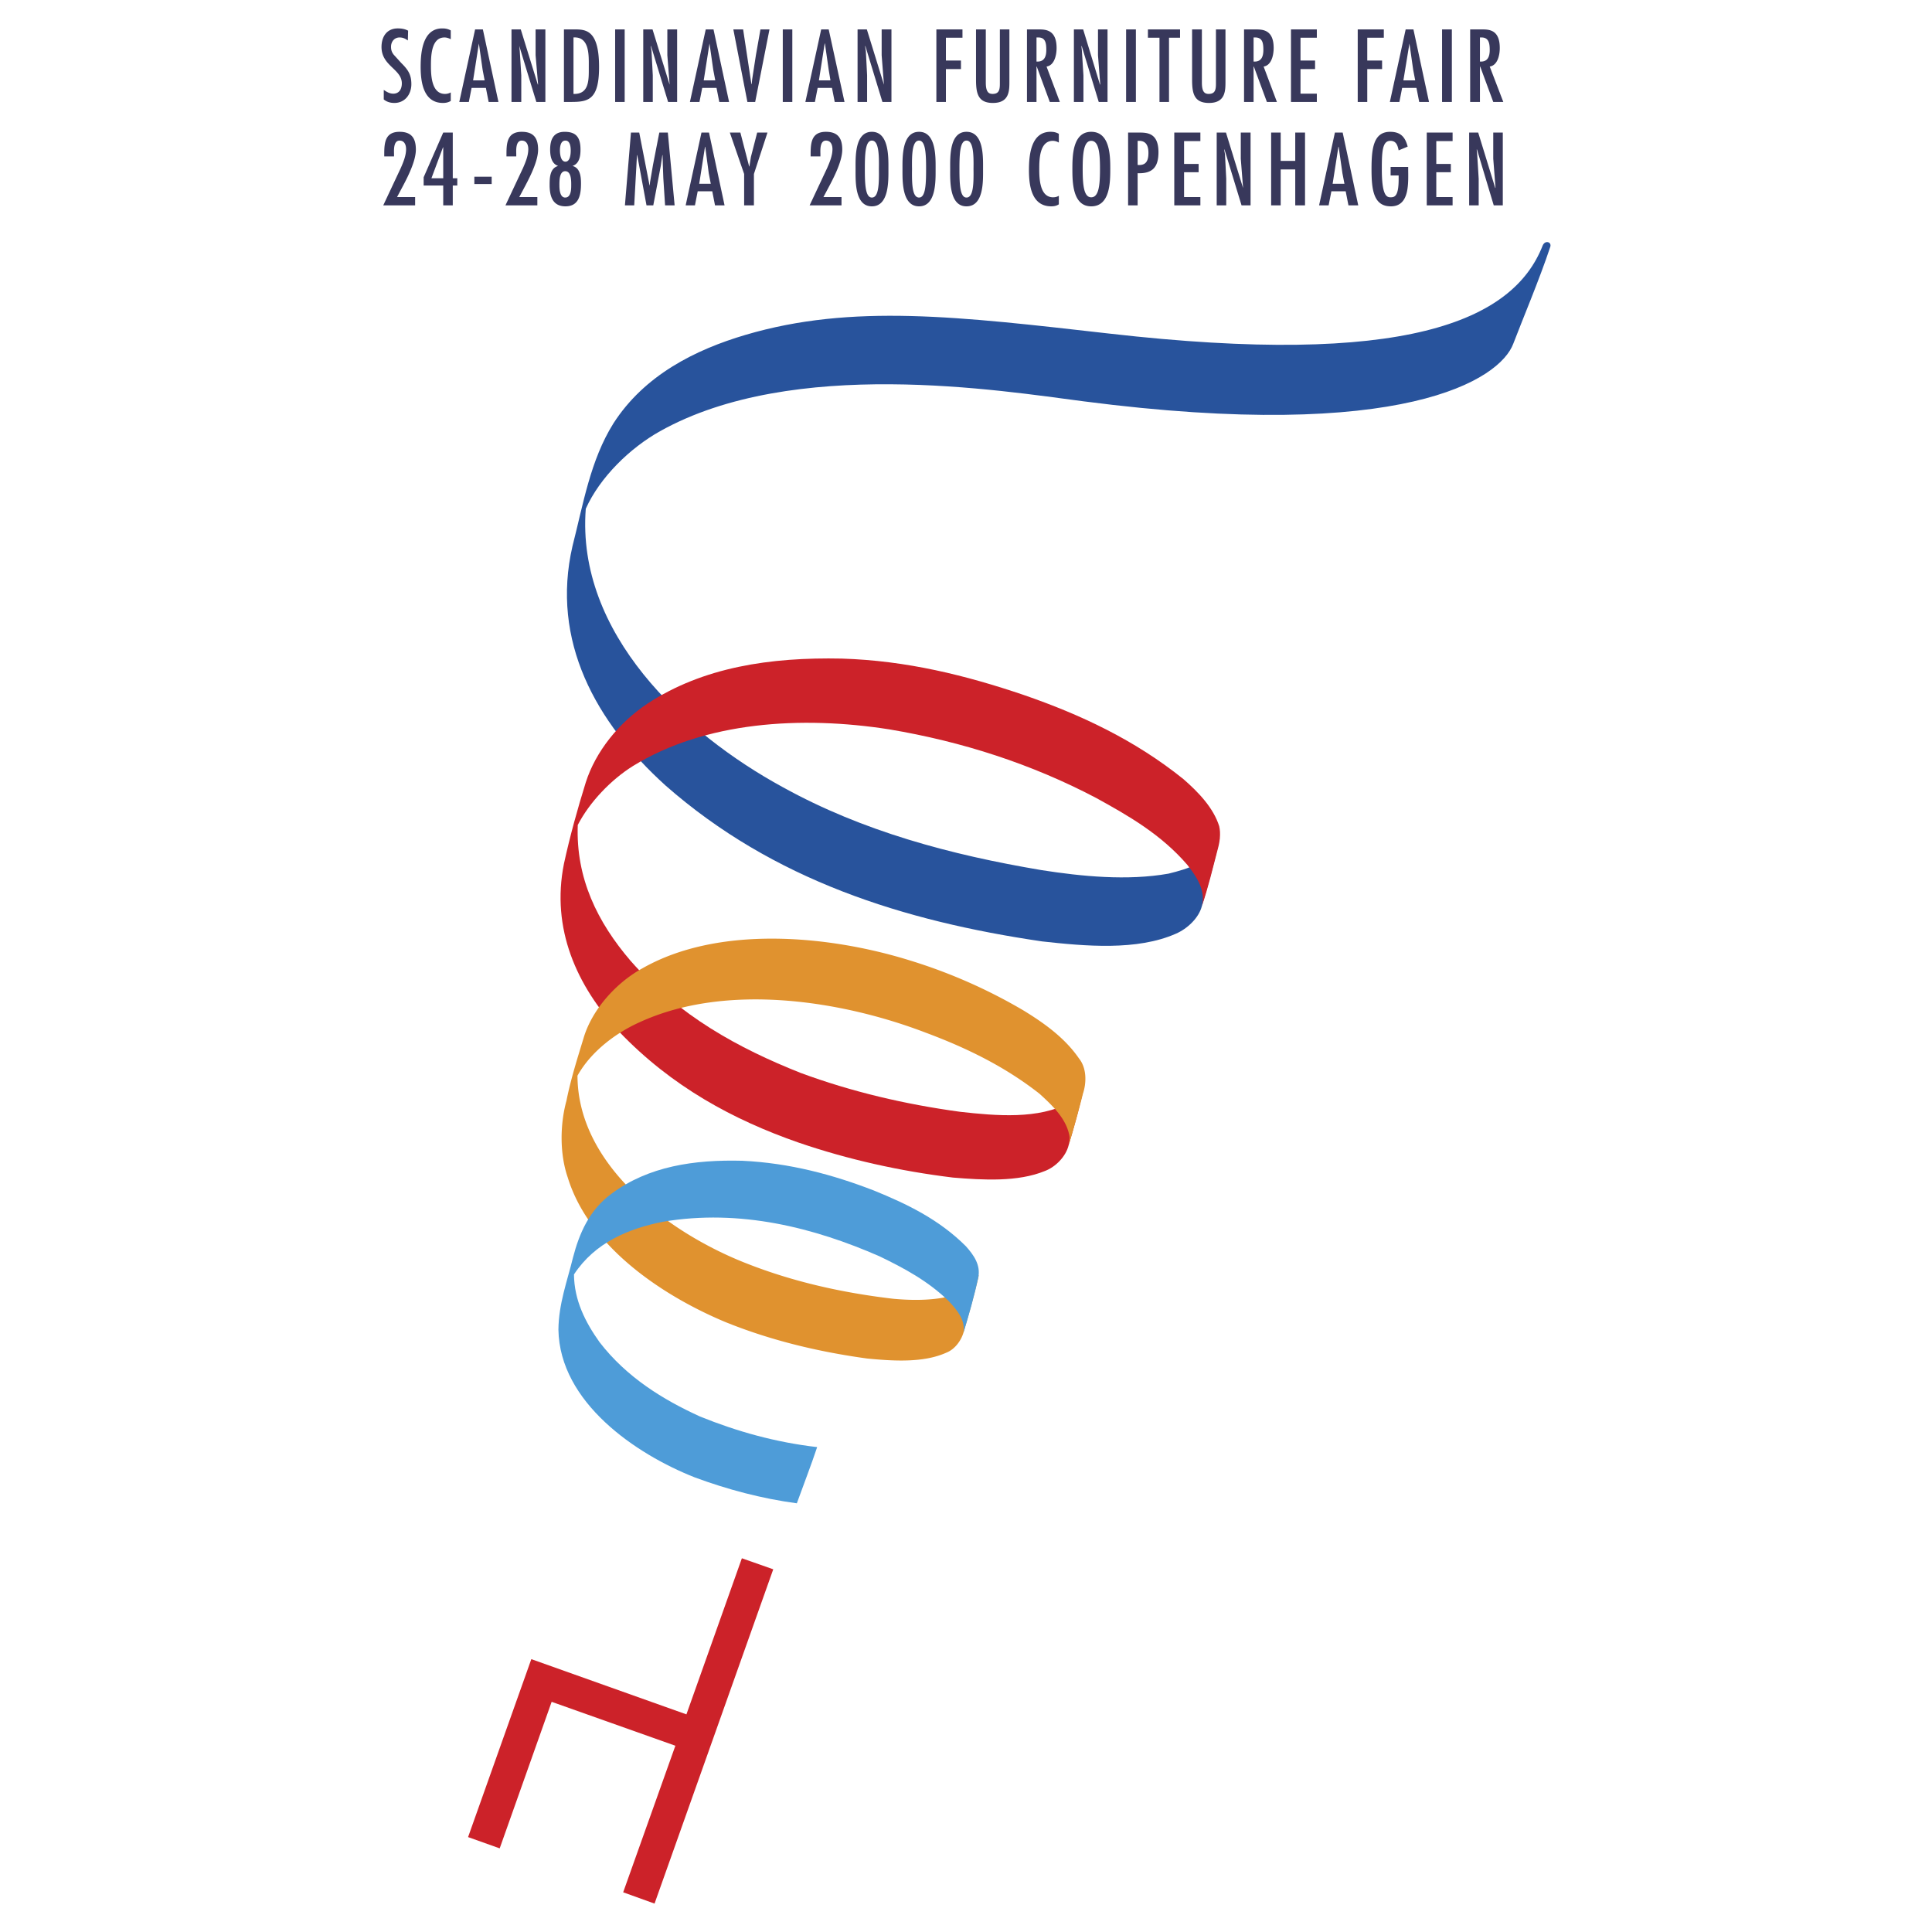
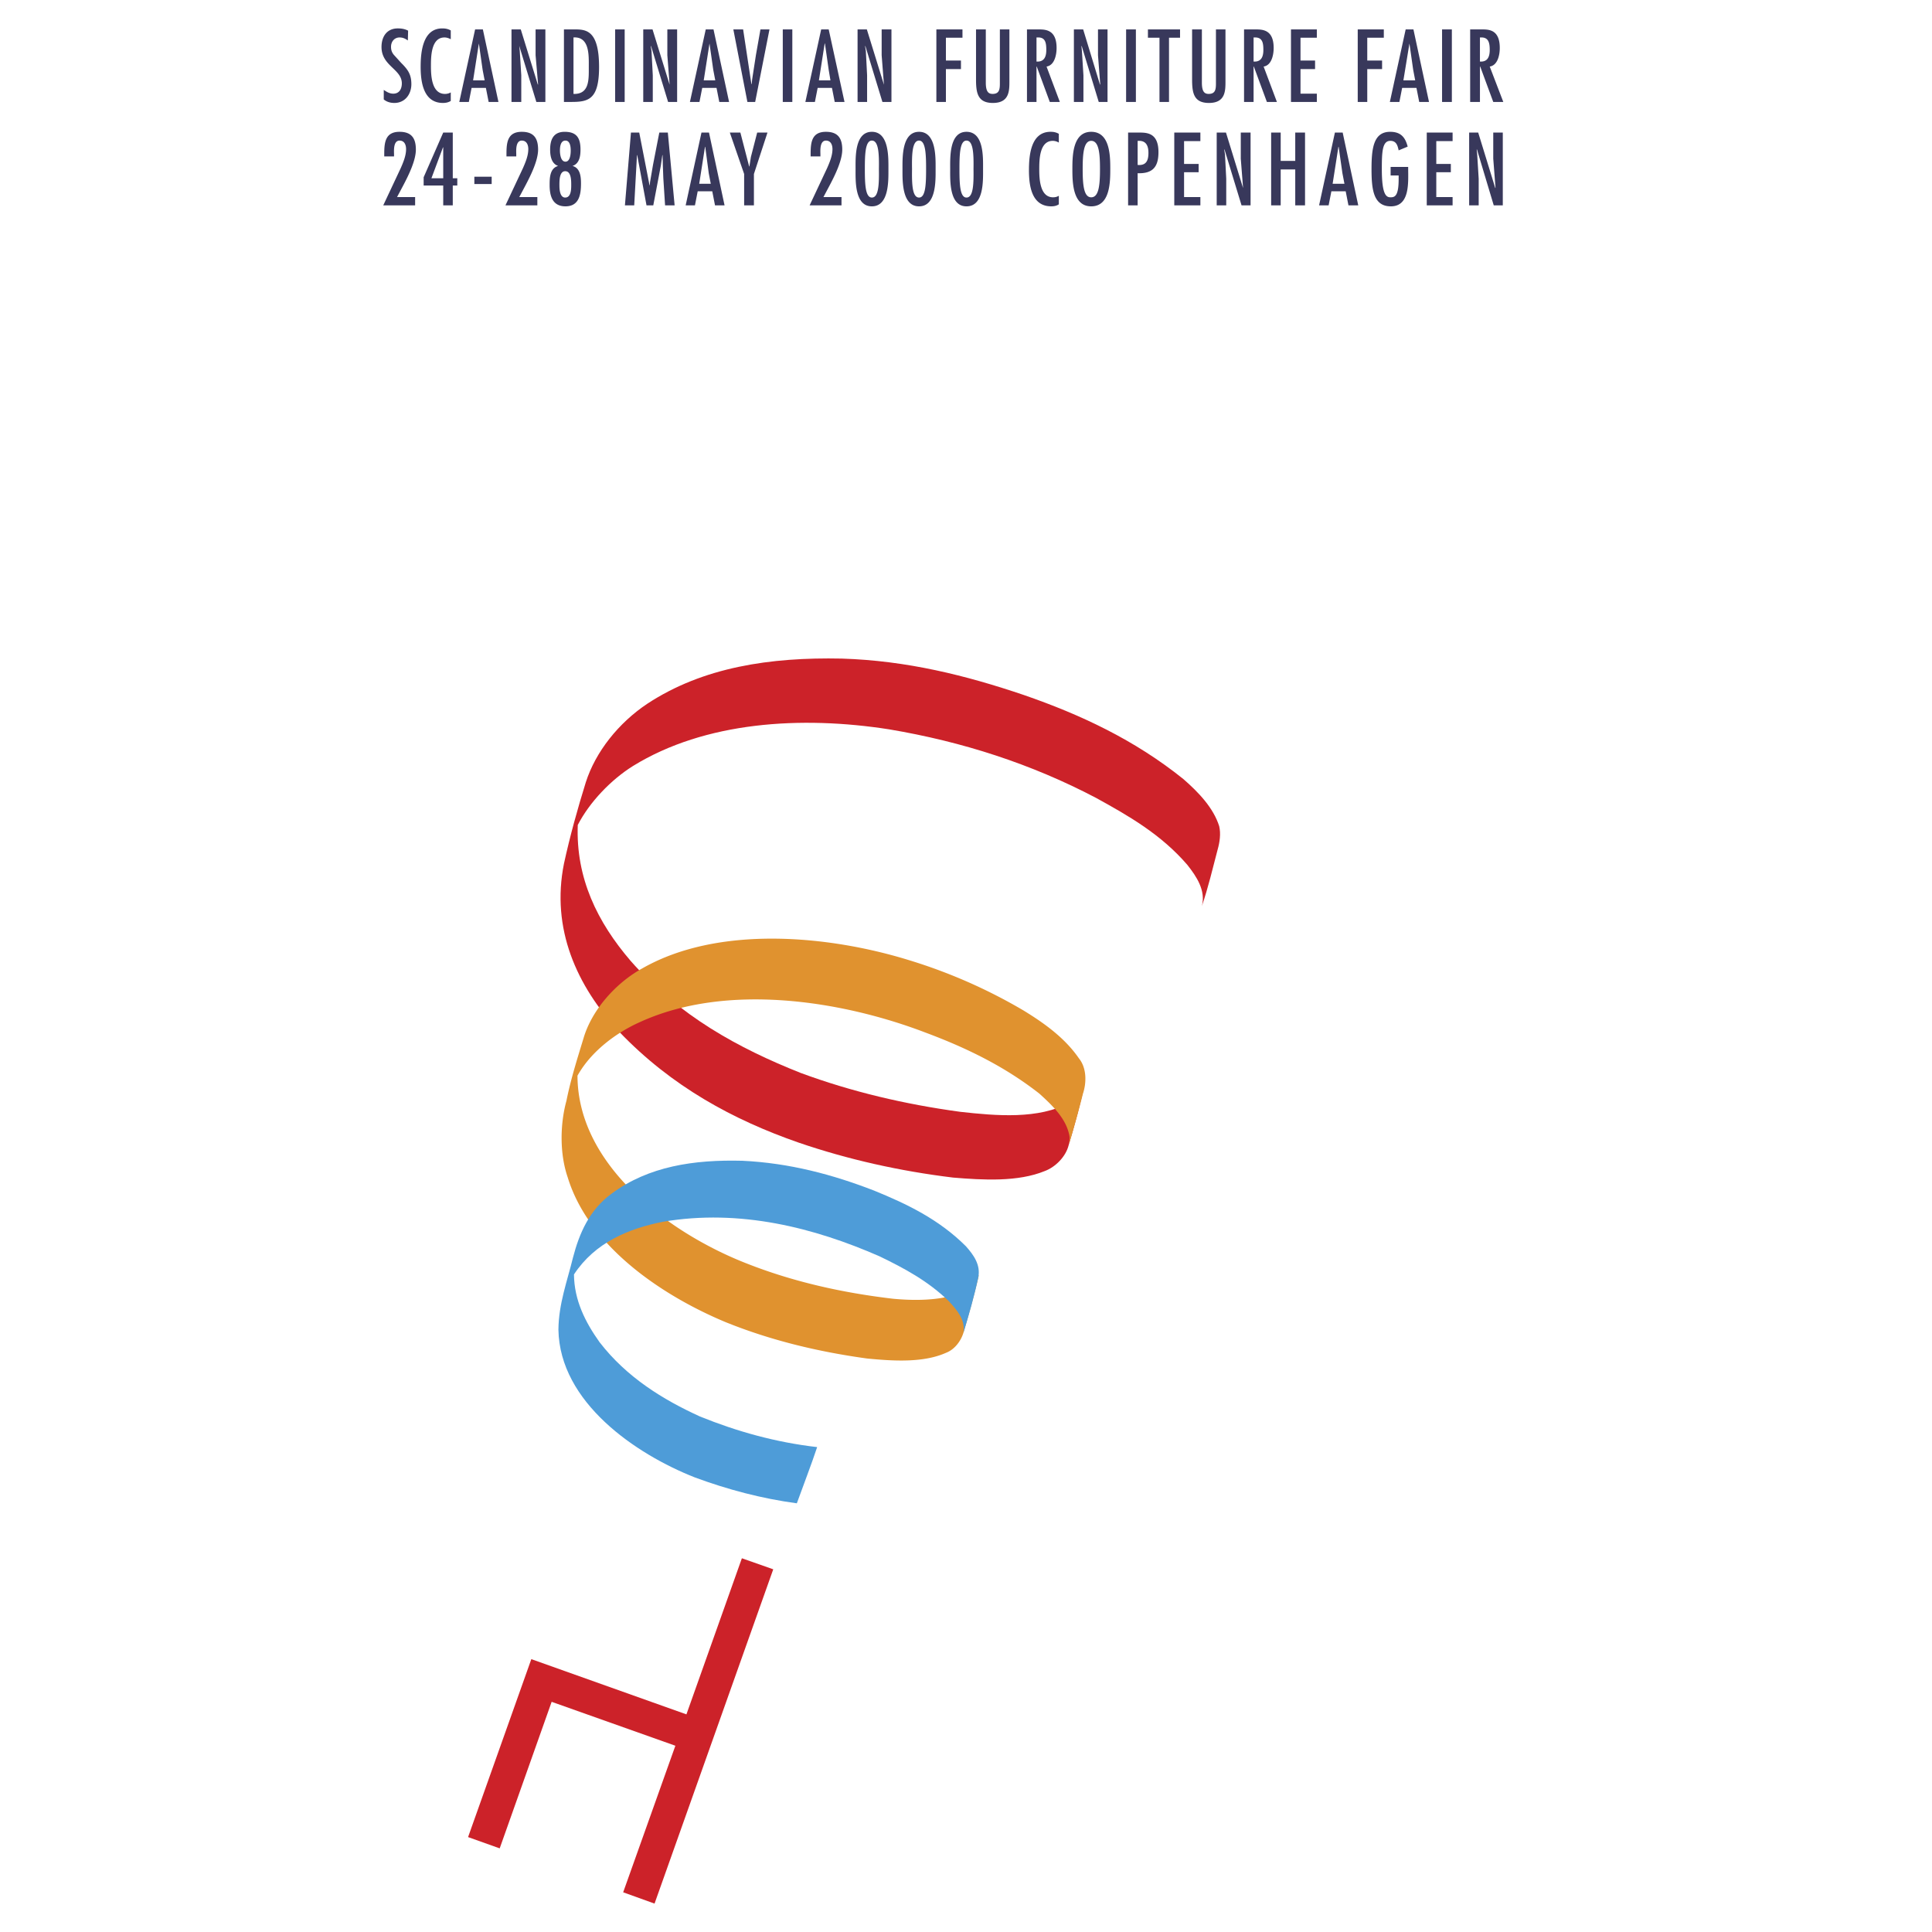
<svg xmlns="http://www.w3.org/2000/svg" width="2500" height="2500" viewBox="0 0 192.756 192.756">
  <g fill-rule="evenodd" clip-rule="evenodd">
    <path fill="#fff" d="M0 0h192.756v192.756H0V0z" />
    <path d="M40.691 4.037c-.25-.175-.476-.3-.826-.3-.526 0-.851.425-.851.926 0 .325.075.551.275.801l.727.801c.651.651 1.026 1.126 1.026 2.128 0 1.002-.626 1.878-1.703 1.878-.375 0-.751-.1-1.051-.351v-.951c.3.2.576.375.951.375.601 0 .852-.476.852-1.027 0-1.427-2.028-1.728-2.028-3.63 0-1.026.526-1.853 1.627-1.853.351 0 .701.051 1.027.226l-.026.977zM44.973 3.912c-.201-.101-.401-.175-.626-.175-1.352 0-1.352 1.953-1.352 2.854 0 .977.075 2.779 1.402 2.779.201 0 .401-.05.576-.15v.851c-.25.15-.501.2-.776.2-1.953 0-2.229-2.078-2.229-3.605 0-1.452.201-3.831 2.154-3.831.325 0 .575.051.851.201v.876zM48.353 8.018h-1.152l.576-3.68.375 2.629.201 1.051zm-.952-5.083l-1.578 7.236h.952l.275-1.402h1.427l.275 1.402h.977l-1.553-7.236h-.775zM51.858 5.088l.15 2.429v2.654h-.976V2.935h.926l1.703 5.508.025-.025-.25-2.904V2.935h.976v7.236h-.901l-1.703-5.584v.025l.05.476zM58.744 6.691c0 1.227.075 2.729-1.527 2.679V3.736c1.627-.1 1.527 1.828 1.527 2.955zm-2.479-3.756v7.236h.65c1.728 0 2.854-.15 2.854-3.48 0-3.681-1.302-3.756-2.429-3.756h-1.075zM62.324 10.171h-.951V2.935h.951v7.236zM65.003 5.088l.125 2.429v2.654h-.951V2.935h.927l1.702 5.508v-.025l-.225-2.904V2.935h.976v7.236h-.901l-1.703-5.584-.025.025.075.476zM71.363 8.018h-1.152l.576-3.68.375 2.629.201 1.051zm-.951-5.083l-1.578 7.236h.952l.275-1.402h1.427l.275 1.402h.977l-1.553-7.236h-.775zM74.142 2.935l.826 5.458h.026l.049-.476.376-2.428.451-2.554h.901l-1.427 7.236h-.776l-1.402-7.236h.976zM79.05 10.171h-.952V2.935h.952v7.236zM82.855 8.018h-1.152l.576-3.68h.025l.375 2.629.176 1.051zm-.926-5.083l-1.577 7.236h.951l.275-1.402h1.427l.275 1.402h.977L82.68 2.935h-.751zM86.386 5.088l.125 2.429v2.654h-.951V2.935h.926l1.703 5.508v-.025l-.226-2.904V2.935h.977v7.236h-.901l-1.703-5.584-.025.025.075.476zM96.026 2.935v.826h-1.652V6.04h1.501v.851h-1.501v3.28h-.952V2.935h2.604zM98.354 2.935v5.308c0 .926.277 1.126.678 1.126.65 0 .725-.426.725-1.026V2.935h.951v5.133c0 .951.025 2.203-1.65 2.203-1.529 0-1.68-1.026-1.68-2.354V2.935h.976zM103.412 6.14V3.736h.176c.727 0 .801.576.801 1.251 0 .727-.25 1.203-.977 1.153zm-.951 4.031h.951v-3.53h.025l1.301 3.531h1.002l-1.326-3.531c.801-.125 1.002-1.177 1.002-1.853 0-1.828-1.102-1.853-1.803-1.853h-1.152v7.236zM107.943 5.088l.151 2.429v2.654h-.951V2.935h.925l1.678 5.508.025-.025-.224-2.904V2.935h.951v7.236h-.877l-1.701-5.584-.025.025.048.476zM113.328 10.171h-.976V2.935h.976v7.236zM117.734 2.935v.826h-1.101v6.41h-.951v-6.41h-1.153v-.826h3.205zM119.912 2.935v5.308c0 .926.275 1.126.676 1.126.652 0 .727-.426.727-1.026V2.935h.951v5.133c0 .951.025 2.203-1.652 2.203-1.527 0-1.678-1.026-1.678-2.354V2.935h.976zM125.07 6.14V3.736h.15c.752 0 .826.576.826 1.251.001.727-.249 1.203-.976 1.153zm-.951 4.031h.951v-3.53h.025l1.303 3.531h1l-1.326-3.531c.801-.125 1.002-1.177 1.002-1.853 0-1.828-1.102-1.853-1.803-1.853h-1.152v7.236zM131.381 2.935v.826h-1.629V6.04h1.453v.851h-1.453v2.454h1.629v.826h-2.58V2.935h2.58zM138.064 2.935v.826h-1.652V6.04h1.479v.851h-1.479v3.28h-.951V2.935h2.603zM141.195 8.018h-1.178l.602-3.68.375 2.629.201 1.051zm-.951-5.083l-1.578 7.236h.951l.275-1.402h1.428l.275 1.402h.977l-1.553-7.236h-.775zM144.852 10.171h-.977V2.935h.977v7.236zM147.654 6.14V3.736h.15c.727 0 .826.576.826 1.251.001.727-.249 1.203-.976 1.153zm-.976 4.031h.977v-3.53h.025l1.303 3.531h1.002l-1.354-3.531c.803-.125 1.002-1.177 1.002-1.853 0-1.828-1.076-1.853-1.777-1.853h-1.178v7.236zM38.337 15.329c0-1.152.125-2.178 1.527-2.178 1.202 0 1.627.65 1.627 1.777 0 1.102-.751 2.604-1.251 3.556l-.626 1.177h1.803v.826h-3.18l1.752-3.73c.251-.576.526-1.227.526-1.878 0-.401-.15-.852-.651-.852-.651 0-.551 1.077-.551 1.377v.2h-.977v-.275h.001zM44.221 17.783h-1.177l1.152-3.08h.025v3.08zm.952-4.557h-.952l-1.953 4.457v.826h1.953v1.978h.952v-1.978h.451v-.726h-.451v-4.557zM49.054 17.632v.726h-1.728v-.726h1.728zM50.531 15.329c0-1.152.125-2.178 1.527-2.178 1.202 0 1.628.65 1.628 1.777 0 1.102-.751 2.604-1.252 3.556l-.626 1.177h1.803v.826h-3.18l1.752-3.73c.25-.576.526-1.227.526-1.878 0-.401-.15-.852-.651-.852-.65 0-.551 1.077-.551 1.377v.2h-.977v-.275h.001zM56.39 19.71c-.526 0-.576-.801-.576-1.202 0-.425-.024-1.427.576-1.427.626 0 .601 1.002.601 1.427 0 .402-.025 1.202-.601 1.202zm-.701-3.154c-.826.225-.852 1.176-.852 1.902 0 1.077.276 2.128 1.578 2.128 1.352 0 1.552-1.152 1.552-2.278 0-.676-.075-1.552-.851-1.752.701-.226.801-1.002.801-1.628 0-1.151-.375-1.777-1.577-1.777-1.127 0-1.452.776-1.452 1.777 0 .626.125 1.403.801 1.628zm.726-.426c-.476 0-.551-.776-.551-1.102 0-.351.05-1.002.551-1.002.476 0 .526.651.526 1.002 0 .326-.05 1.102-.526 1.102zM63.776 13.226l1.027 5.258h.025l.025-.301.301-1.752.625-3.205h.851l.677 7.261h-.952l-.175-2.704-.05-1.352-.025-.952h-.025l-.15 1.052-.752 3.956h-.676l-.926-5.008h-.025l-.275 5.008h-.927l.601-7.261h.826zM70.913 18.333h-1.152l.576-3.681h.025l.35 2.629.201 1.052zm-.927-5.107l-1.577 7.261h.926l.275-1.402h1.452l.275 1.402h.952l-1.553-7.261h-.75zM73.867 13.226l.876 3.38h.025l.15-.951.626-2.429h1.027l-1.352 4.131v3.13h-.976v-3.13l-1.428-4.131h1.052zM80.877 15.329c0-1.152.125-2.178 1.527-2.178 1.202 0 1.628.65 1.628 1.777 0 1.102-.751 2.604-1.252 3.556l-.626 1.177h1.803v.826h-3.18l1.752-3.73c.25-.576.526-1.227.526-1.878 0-.401-.15-.852-.651-.852-.65 0-.551 1.077-.551 1.377v.2h-.977v-.275h.001zM87.688 16.856c.025 1.527-.025 2.854-.701 2.854-.651 0-.701-1.327-.701-2.854 0-1.502.05-2.83.701-2.83.676.001.726 1.328.701 2.83zm-.701-3.705c-1.728 0-1.627 2.579-1.627 3.706 0 1.152-.1 3.73 1.627 3.73s1.652-2.579 1.652-3.73c0-1.128.075-3.706-1.652-3.706zM92.396 16.856c0 1.527-.05 2.854-.701 2.854-.676 0-.726-1.327-.701-2.854-.025-1.502.025-2.83.701-2.83.65.001.701 1.328.701 2.83zm-.702-3.705c-1.728 0-1.653 2.579-1.653 3.706 0 1.152-.075 3.73 1.653 3.73s1.652-2.579 1.652-3.73c.001-1.128.076-3.706-1.652-3.706zM97.127 16.856c.025 1.527-.023 2.854-.701 2.854-.651 0-.701-1.327-.701-2.854 0-1.502.05-2.83.701-2.83.678.001.726 1.328.701 2.83zm-.701-3.705c-1.728 0-1.627 2.579-1.627 3.706 0 1.152-.1 3.73 1.627 3.73 1.753 0 1.654-2.579 1.654-3.73 0-1.128.1-3.706-1.654-3.706zM105.641 14.227a1.208 1.208 0 0 0-.602-.175c-1.352 0-1.352 1.953-1.352 2.854 0 .977.076 2.779 1.377 2.779.227 0 .4-.05.576-.15v.851c-.225.15-.477.2-.752.2-1.977 0-2.229-2.078-2.229-3.605 0-1.452.176-3.831 2.154-3.831.326 0 .551.05.826.2v.877h.002zM108.871 14.052c.775 0 .875 1.277.875 2.804 0 1.552-.1 2.829-.875 2.829-.752 0-.852-1.277-.852-2.829.001-1.527.1-2.804.852-2.804zm0-.901c-1.854 0-1.879 2.403-1.879 3.706 0 1.327.025 3.73 1.879 3.73 1.877 0 1.902-2.404 1.902-3.73 0-1.303-.025-3.706-1.902-3.706zM113.652 14.052c.727 0 .928.551.928 1.202 0 .801-.252 1.277-1.078 1.202v-2.403h.15v-.001zm-.15 6.435v-3.205c1.504.05 2.078-.626 2.078-2.103 0-1.853-1.051-1.953-1.877-1.953h-1.152v7.261h.951zM119.762 13.226v.851h-1.627v2.278h1.453v.827h-1.453v2.479h1.627v.826h-2.604v-7.261h2.604zM122.217 15.404l.125 2.429v2.654h-.951v-7.261h.925l1.704 5.533v-.025l-.227-2.904v-2.604h.977v7.261h-.901l-1.703-5.584-.025.025.076.476zM127.775 13.226v2.829h1.452v-2.829h.976v7.261h-.976v-3.581h-1.452v3.581h-.953v-7.261h.953zM134.135 18.333h-1.178l.576-3.681h.025l.375 2.629.202 1.052zm-.951-5.107l-1.578 7.261h.951l.275-1.402h1.428l.275 1.402h.977l-1.553-7.261h-.775zM140.494 16.656v.125c0 1.377.201 3.806-1.729 3.806-1.727 0-1.928-1.652-1.928-3.706 0-2.028.176-3.73 1.854-3.73 1.027 0 1.502.5 1.752 1.477l-.9.375c-.1-.476-.227-.951-.826-.951-.801 0-.852 1.076-.852 2.829 0 2.504.426 2.804.852 2.804.4 0 .826-.05.826-1.803v-.375h-.801v-.852h1.752v.001zM144.926 13.226v.851h-1.627v2.278h1.451v.827h-1.451v2.479h1.627v.826h-2.578v-7.261h2.578zM147.379 15.404l.15 2.429v2.654h-.951v-7.261h.902l1.702 5.533.025-.025-.225-2.904v-2.604h.952v7.261h-.903l-1.676-5.584-.025.025.049.476z" fill="#38385b" />
    <path fill="#cc2229" d="M74.017 155.469l-5.533 15.574-15.474-5.51-6.31 17.754 3.155 1.125 5.183-14.621 12.344 4.381-5.208 14.623 3.13 1.127 11.843-33.352-3.13-1.101z" />
-     <path d="M154.666 24.643c-1.053 3.18-2.805 7.336-3.682 9.64-1.326 3.581-10.967 9.89-42.865 5.759-8.338-1.076-28.969-4.457-42.265 2.979-3.004 1.678-6.009 4.607-7.411 7.737-.952 12.394 9.74 22.384 19.68 27.792 7.937 4.382 16.701 6.735 25.791 8.263 4.006.626 8.562 1.077 12.668.351 1.928-.476 4.156-1.126 5.008-3.205.051-.125 0-.225.1-.3-.5 2.304-1.125 4.507-1.777 6.735-.301 1.202-1.477 2.278-2.578 2.754-3.881 1.728-9.064 1.252-13.371.776-13.821-2.028-26.816-6.109-37.558-15.549-6.986-6.31-11.467-14.447-9.289-23.887 1.077-4.206 1.778-8.562 4.082-12.244 3.104-4.833 8.188-7.361 13.195-8.838 10.616-3.13 21.257-1.828 36.281-.125 29.344 3.354 40.262-1.152 43.24-8.789.251-.575.927-.349.751.151z" fill="#28539c" />
    <path d="M102.135 69.336c5.66 1.953 11.068 4.482 15.926 8.388 1.527 1.328 3.004 2.88 3.58 4.708.174.751.049 1.603-.15 2.304-.5 1.903-.951 3.831-1.578 5.659.4-1.552-.525-2.93-1.451-4.106-2.629-3.055-5.885-4.908-9.115-6.686-6.434-3.38-13.32-5.608-20.631-6.835-8.788-1.377-18.378-.776-25.563 3.655-2.204 1.377-4.332 3.605-5.509 5.884-.2 5.308 1.953 9.69 5.283 13.571 4.832 5.484 10.766 8.712 16.951 11.167 5.083 1.877 10.391 3.129 15.925 3.881 3.58.4 7.836.775 10.916-.928.701-.4 1.328-1.125 1.502-1.902-.424 2.078-1 4.131-1.602 6.16-.275 1.127-1.303 2.178-2.379 2.578-2.68 1.102-6.158.902-9.164.652-5.333-.652-10.466-1.803-15.374-3.48-6.56-2.279-12.694-5.609-17.902-11.043-4.282-4.607-6.835-10.315-5.533-16.8.601-2.754 1.352-5.458 2.178-8.112.976-3.055 3.28-5.935 6.134-7.837 5.559-3.656 12.269-4.657 19.405-4.507 6.483.2 12.392 1.677 18.151 3.629z" fill="#cc2229" />
-     <path d="M102.109 100.811c2.004 1.227 4.107 2.703 5.535 4.781.775.951.775 2.404.4 3.531a113.82 113.82 0 0 1-1.377 4.982c0-.201.049-.426.049-.65-.25-1.754-1.652-3.105-3.004-4.332-3.506-2.754-7.362-4.607-11.393-6.109-8.388-3.205-19.831-4.982-28.444-1.053-2.378 1.053-4.907 2.93-6.259 5.359.025 9.139 9.439 15.85 16.926 18.754 4.582 1.803 9.464 2.904 14.572 3.504 2.178.201 4.507.176 6.46-.475.851-.301 1.853-.951 2.054-1.902.025.049 0 .125 0 .174-.451 1.904-.952 3.73-1.503 5.584-.25.826-.876 1.678-1.728 2.004-2.279 1.025-5.308.826-7.887.576-4.933-.678-9.665-1.828-14.122-3.631-6.235-2.604-13.621-7.486-15.749-14.447-.801-2.328-.776-5.258-.125-7.637.426-2.129 1.077-4.182 1.703-6.234.826-2.83 3.229-5.533 5.884-6.986 7.562-4.307 18.528-3.305 26.616-.801a52.944 52.944 0 0 1 11.392 5.008z" fill="#e0922f" />
+     <path d="M102.109 100.811c2.004 1.227 4.107 2.703 5.535 4.781.775.951.775 2.404.4 3.531a113.82 113.82 0 0 1-1.377 4.982c0-.201.049-.426.049-.65-.25-1.754-1.652-3.105-3.004-4.332-3.506-2.754-7.362-4.607-11.393-6.109-8.388-3.205-19.831-4.982-28.444-1.053-2.378 1.053-4.907 2.93-6.259 5.359.025 9.139 9.439 15.85 16.926 18.754 4.582 1.803 9.464 2.904 14.572 3.504 2.178.201 4.507.176 6.46-.475.851-.301 1.853-.951 2.054-1.902.025.049 0 .125 0 .174-.451 1.904-.952 3.73-1.503 5.584-.25.826-.876 1.678-1.728 2.004-2.279 1.025-5.308.826-7.887.576-4.933-.678-9.665-1.828-14.122-3.631-6.235-2.604-13.621-7.486-15.749-14.447-.801-2.328-.776-5.258-.125-7.637.426-2.129 1.077-4.182 1.703-6.234.826-2.83 3.229-5.533 5.884-6.986 7.562-4.307 18.528-3.305 26.616-.801a52.944 52.944 0 0 1 11.392 5.008" fill="#e0922f" />
    <path d="M87.212 118.787c3.255 1.328 6.46 2.855 9.164 5.559.776.877 1.477 1.854 1.227 3.105-.4 1.877-.927 3.705-1.478 5.508.201-1.277-.626-2.229-1.452-3.129-2.079-2.029-4.482-3.307-6.911-4.482-6.51-2.854-13.921-4.758-21.608-3.455-3.405.676-6.785 2.053-8.889 5.258.025 2.578 1.127 4.758 2.554 6.76 2.704 3.506 6.334 5.734 10.016 7.412 3.706 1.502 7.561 2.578 11.693 3.055-.626 1.877-1.353 3.73-2.028 5.607-3.53-.475-6.911-1.377-10.166-2.578-5.909-2.328-13.496-7.486-13.621-14.748.025-2.578.876-4.832 1.452-7.186.626-2.404 1.627-4.758 3.855-6.385 3.681-2.729 8.213-3.404 13.045-3.279 4.709.224 9.016 1.377 13.147 2.978z" fill="#4e9cd8" />
  </g>
</svg>